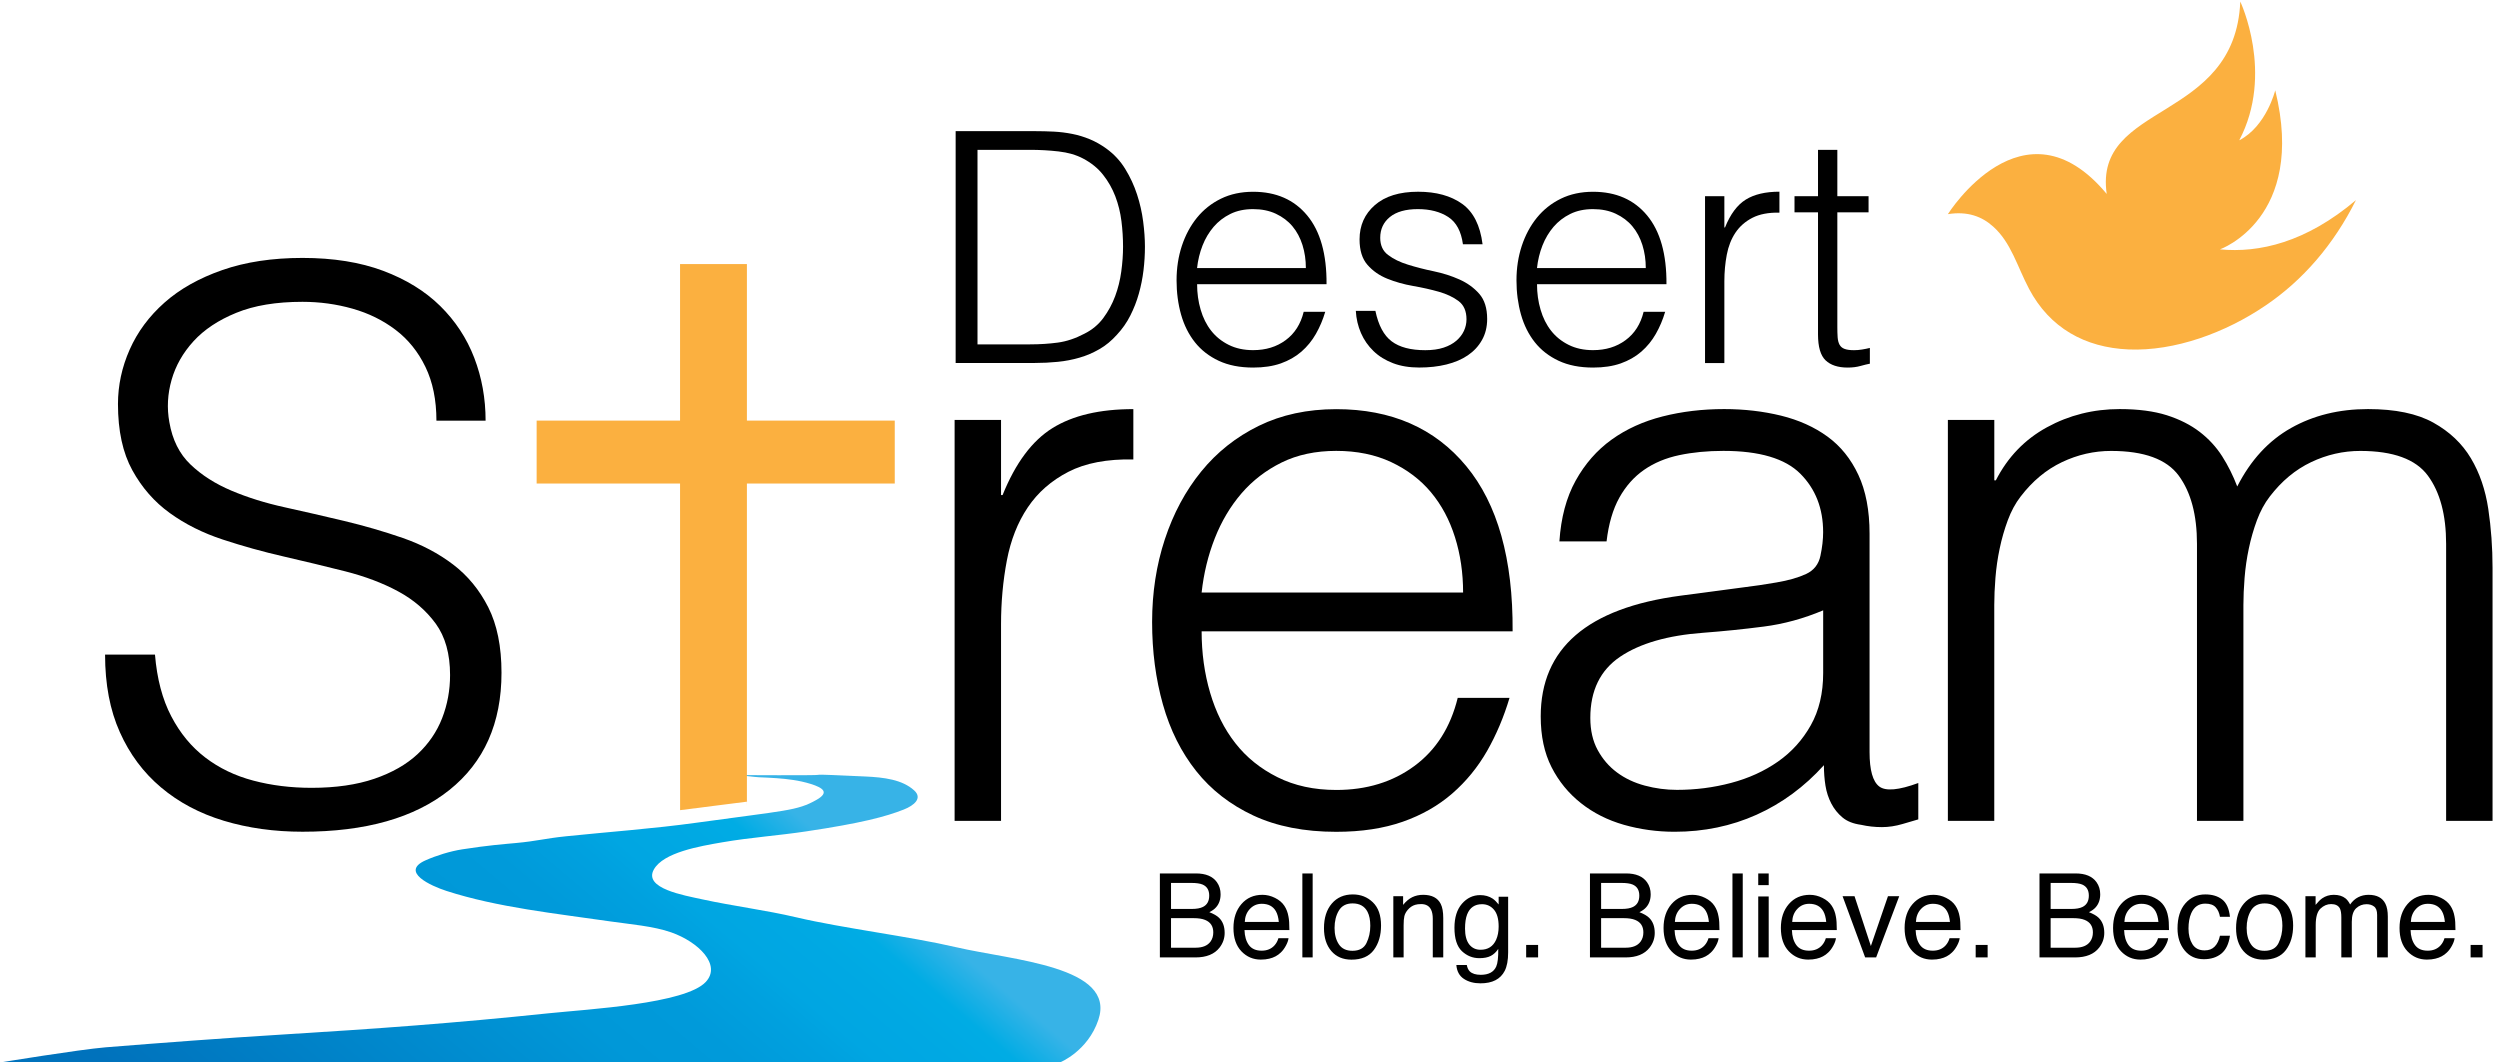
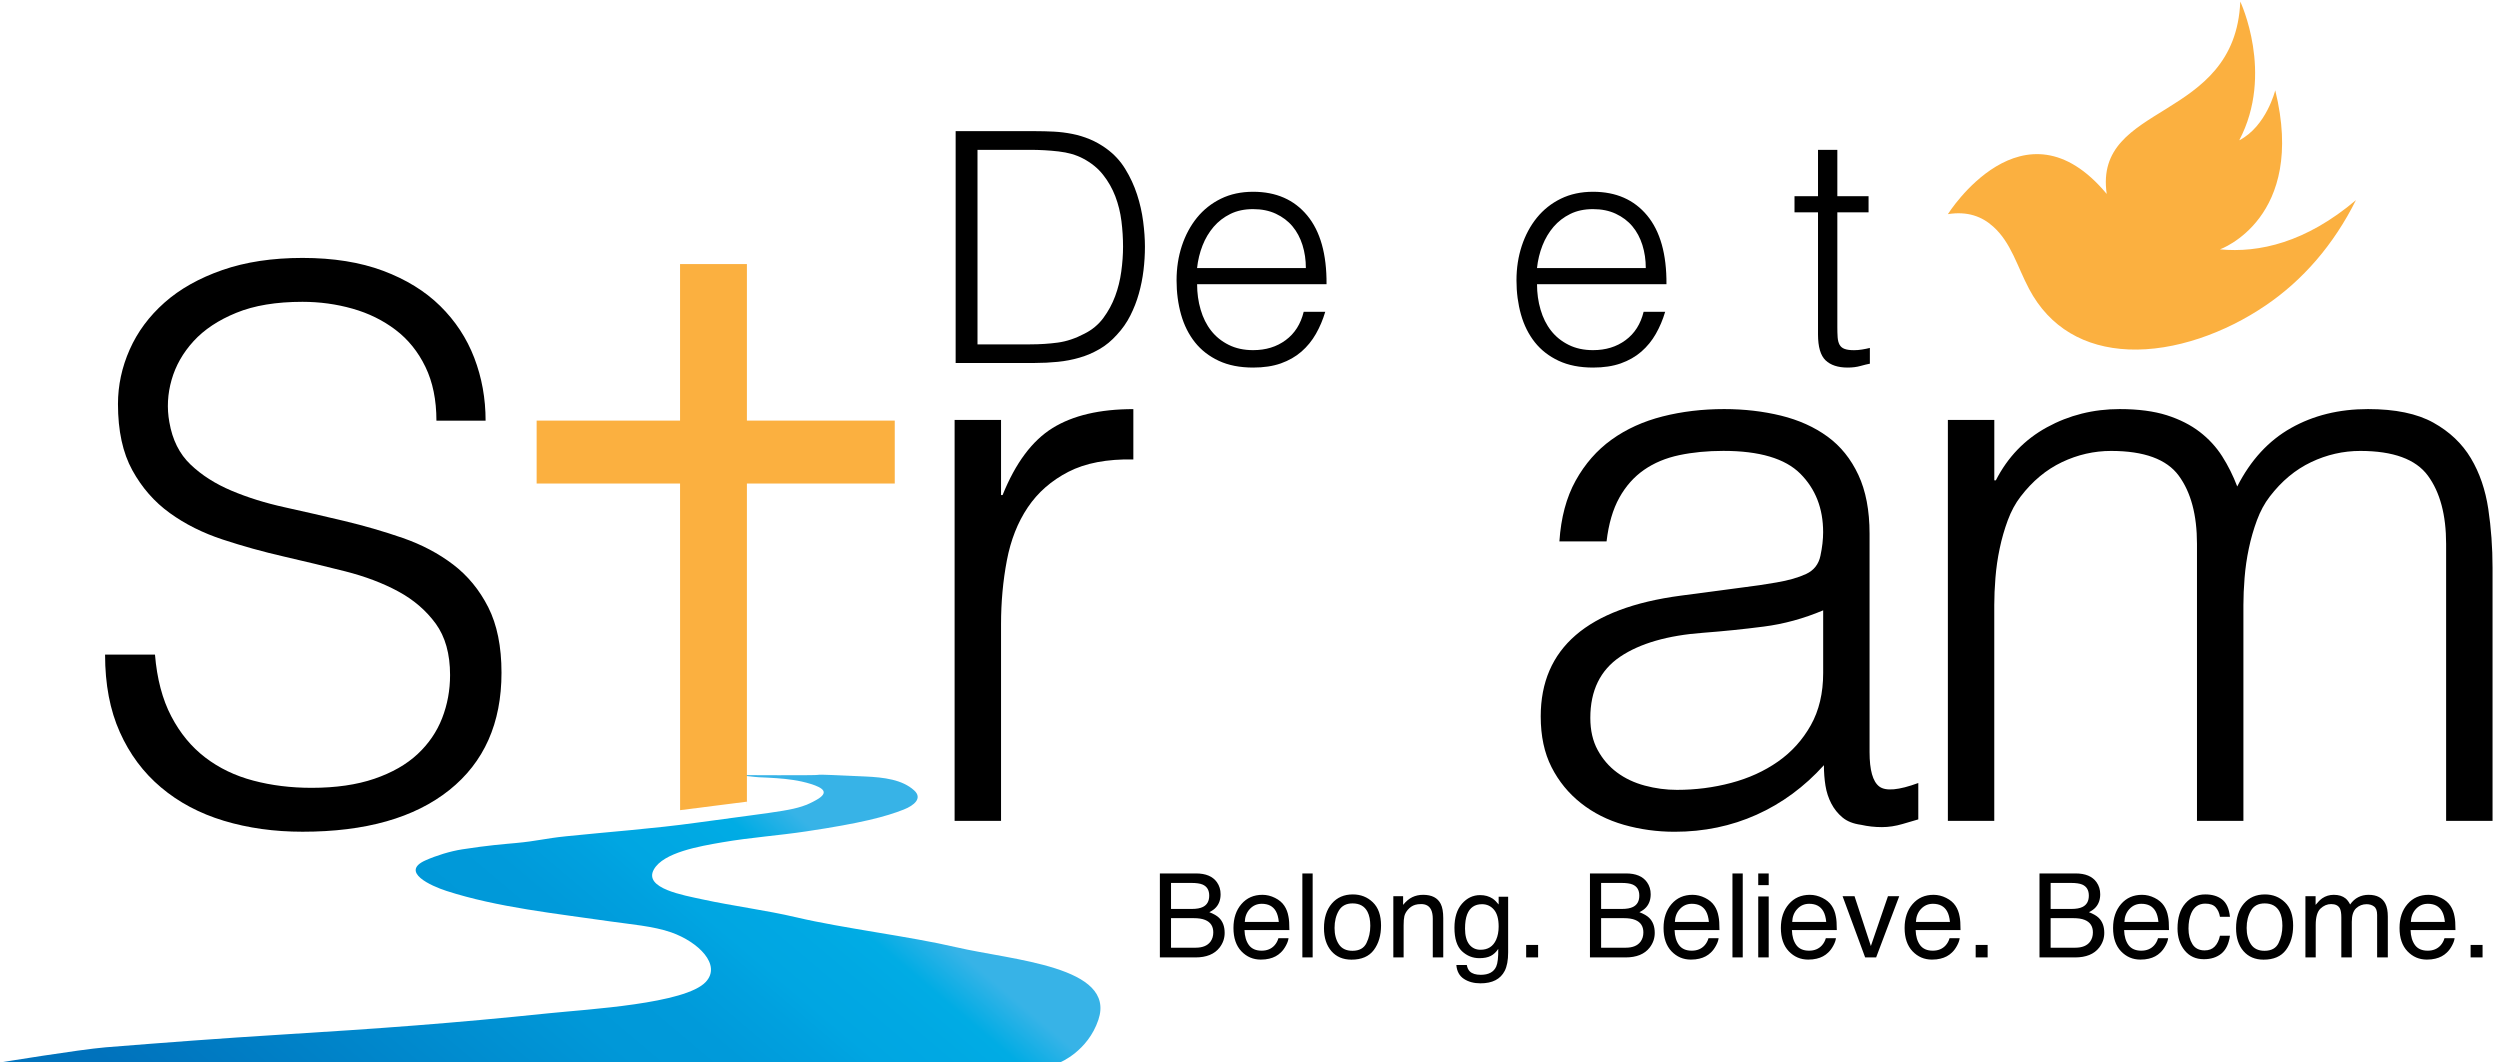
<svg xmlns="http://www.w3.org/2000/svg" width="320" height="136" viewBox="0 0 320 136" fill="none">
  <path d="M122.323 46.471V16.787H132.459C133.282 16.787 134.093 16.809 134.888 16.848C135.683 16.887 136.467 16.988 137.234 17.138C138.002 17.288 138.752 17.516 139.481 17.816C140.209 18.117 140.915 18.517 141.604 19.012C142.594 19.73 143.406 20.598 144.034 21.633C144.668 22.662 145.168 23.746 145.541 24.887C145.913 26.027 146.174 27.184 146.324 28.347C146.475 29.515 146.552 30.594 146.552 31.584C146.552 32.575 146.491 33.576 146.369 34.594C146.247 35.612 146.047 36.608 145.774 37.581C145.502 38.555 145.135 39.489 144.684 40.385C144.234 41.281 143.661 42.098 142.972 42.838C142.283 43.606 141.538 44.229 140.726 44.691C139.914 45.158 139.064 45.525 138.174 45.781C137.279 46.042 136.356 46.22 135.394 46.315C134.432 46.41 133.459 46.46 132.47 46.46H122.323V46.471ZM125.126 44.079H131.842C133.104 44.079 134.293 44.001 135.405 43.851C136.517 43.7 137.651 43.322 138.802 42.716C139.792 42.221 140.604 41.548 141.232 40.696C141.86 39.845 142.366 38.916 142.739 37.915C143.111 36.914 143.372 35.862 143.522 34.761C143.673 33.659 143.75 32.602 143.75 31.584C143.75 30.511 143.684 29.421 143.545 28.308C143.406 27.195 143.144 26.138 142.761 25.131C142.377 24.13 141.855 23.207 141.193 22.372C140.531 21.532 139.681 20.843 138.635 20.292C137.757 19.825 136.712 19.524 135.505 19.385C134.299 19.246 133.076 19.179 131.836 19.179H125.12V44.079H125.126Z" fill="black" />
  <path d="M153.23 36.368C153.23 37.525 153.38 38.616 153.685 39.645C153.986 40.674 154.43 41.57 155.025 42.326C155.615 43.083 156.365 43.689 157.271 44.14C158.178 44.596 159.223 44.818 160.402 44.818C162.025 44.818 163.409 44.396 164.566 43.539C165.722 42.688 166.489 41.475 166.873 39.912H169.631C169.33 40.93 168.93 41.87 168.435 42.738C167.94 43.606 167.323 44.362 166.584 45.008C165.844 45.653 164.96 46.153 163.949 46.515C162.931 46.871 161.753 47.049 160.407 47.049C158.706 47.049 157.233 46.76 155.998 46.181C154.764 45.603 153.747 44.813 152.952 43.812C152.157 42.81 151.562 41.625 151.178 40.268C150.794 38.905 150.6 37.442 150.6 35.879C150.6 34.31 150.828 32.842 151.278 31.468C151.734 30.093 152.379 28.892 153.213 27.863C154.052 26.834 155.075 26.021 156.282 25.432C157.488 24.842 158.861 24.547 160.402 24.547C163.343 24.547 165.65 25.56 167.323 27.579C168.997 29.598 169.825 32.535 169.797 36.38H153.23V36.368ZM167.151 34.31C167.151 33.264 167.006 32.285 166.717 31.362C166.428 30.444 166 29.643 165.439 28.97C164.877 28.297 164.165 27.763 163.315 27.362C162.464 26.962 161.486 26.767 160.39 26.767C159.29 26.767 158.322 26.973 157.488 27.384C156.649 27.796 155.937 28.347 155.348 29.031C154.758 29.721 154.28 30.516 153.925 31.423C153.569 32.33 153.335 33.292 153.224 34.31H167.151Z" fill="black" />
-   <path d="M176.052 39.795C176.436 41.637 177.131 42.938 178.131 43.689C179.132 44.446 180.566 44.824 182.44 44.824C183.346 44.824 184.13 44.713 184.786 44.496C185.448 44.279 185.987 43.978 186.415 43.611C186.843 43.239 187.166 42.822 187.383 42.354C187.599 41.887 187.711 41.392 187.711 40.869C187.711 39.823 187.371 39.05 186.699 38.538C186.026 38.032 185.181 37.631 184.163 37.342C183.146 37.053 182.051 36.808 180.867 36.602C179.688 36.396 178.587 36.085 177.57 35.673C176.552 35.261 175.707 34.672 175.035 33.899C174.362 33.131 174.023 32.046 174.023 30.644C174.023 28.859 174.673 27.396 175.98 26.255C177.286 25.115 179.132 24.542 181.523 24.542C183.83 24.542 185.704 25.059 187.149 26.088C188.589 27.117 189.462 28.842 189.768 31.262H187.255C187.032 29.615 186.41 28.453 185.381 27.779C184.353 27.106 183.052 26.767 181.489 26.767C179.927 26.767 178.732 27.106 177.903 27.779C177.08 28.453 176.669 29.337 176.669 30.439C176.669 31.401 177.003 32.135 177.681 32.641C178.354 33.148 179.199 33.565 180.216 33.876C181.234 34.194 182.329 34.477 183.513 34.722C184.692 34.967 185.792 35.317 186.81 35.773C187.827 36.23 188.672 36.841 189.345 37.609C190.018 38.377 190.357 39.45 190.357 40.824C190.357 41.842 190.135 42.744 189.695 43.522C189.256 44.307 188.65 44.958 187.883 45.48C187.116 46.003 186.198 46.393 185.142 46.654C184.086 46.916 182.924 47.044 181.662 47.044C180.4 47.044 179.277 46.86 178.304 46.487C177.331 46.115 176.497 45.603 175.813 44.941C175.124 44.279 174.59 43.511 174.206 42.632C173.823 41.753 173.6 40.802 173.545 39.79H176.052V39.795Z" fill="black" />
  <path d="M196.739 36.368C196.739 37.525 196.889 38.616 197.195 39.645C197.495 40.674 197.94 41.57 198.535 42.326C199.124 43.083 199.875 43.689 200.781 44.14C201.687 44.596 202.733 44.818 203.911 44.818C205.535 44.818 206.919 44.396 208.075 43.539C209.232 42.688 209.999 41.475 210.383 39.912H213.14C212.84 40.93 212.44 41.87 211.945 42.738C211.45 43.606 210.833 44.362 210.094 45.008C209.354 45.653 208.47 46.153 207.458 46.515C206.441 46.871 205.262 47.049 203.917 47.049C202.215 47.049 200.742 46.76 199.508 46.181C198.274 45.603 197.256 44.813 196.461 43.812C195.666 42.81 195.071 41.625 194.688 40.268C194.304 38.905 194.109 37.442 194.109 35.879C194.109 34.31 194.337 32.842 194.788 31.468C195.244 30.093 195.889 28.892 196.723 27.863C197.562 26.834 198.585 26.021 199.791 25.432C200.998 24.842 202.371 24.547 203.911 24.547C206.852 24.547 209.159 25.56 210.833 27.579C212.506 29.598 213.335 32.535 213.307 36.38H196.739V36.368ZM210.661 34.31C210.661 33.264 210.516 32.285 210.227 31.362C209.938 30.444 209.51 29.643 208.948 28.97C208.387 28.297 207.675 27.763 206.824 27.362C205.974 26.962 204.995 26.767 203.9 26.767C202.799 26.767 201.832 26.973 200.998 27.384C200.158 27.796 199.447 28.347 198.857 29.031C198.268 29.721 197.79 30.516 197.434 31.423C197.078 32.33 196.845 33.292 196.734 34.31H210.661Z" fill="black" />
-   <path d="M220.718 46.471H218.244V25.115H220.718V29.115H220.801C221.485 27.412 222.375 26.222 223.459 25.549C224.543 24.876 225.977 24.536 227.767 24.536V27.218C226.366 27.19 225.216 27.412 224.304 27.88C223.398 28.347 222.675 28.981 222.141 29.777C221.607 30.572 221.235 31.518 221.029 32.602C220.823 33.687 220.718 34.822 220.718 36.002V46.471V46.471Z" fill="black" />
  <path d="M239.337 46.554C239.037 46.61 238.637 46.704 238.142 46.843C237.647 46.982 237.097 47.049 236.496 47.049C235.262 47.049 234.317 46.737 233.672 46.12C233.027 45.503 232.705 44.396 232.705 42.799V27.178H229.697V25.115H232.705V19.179H235.179V25.115H239.176V27.178H235.179V41.814C235.179 42.337 235.19 42.788 235.218 43.177C235.246 43.561 235.329 43.878 235.462 44.123C235.601 44.373 235.813 44.551 236.102 44.657C236.391 44.768 236.797 44.824 237.319 44.824C237.647 44.824 237.986 44.796 238.331 44.74C238.676 44.685 239.009 44.618 239.343 44.535V46.554H239.337Z" fill="black" />
  <path d="M19.837 83.786C20.093 86.885 20.788 89.522 21.922 91.686C23.05 93.85 24.501 95.607 26.28 96.965C28.054 98.322 30.106 99.307 32.429 99.919C34.753 100.536 37.239 100.842 39.885 100.842C42.982 100.842 45.661 100.453 47.924 99.68C50.181 98.906 52.022 97.855 53.445 96.531C54.863 95.207 55.913 93.672 56.592 91.93C57.27 90.184 57.609 88.348 57.609 86.406C57.609 83.692 56.992 81.5 55.769 79.82C54.54 78.14 52.945 76.766 50.977 75.704C49.008 74.635 46.746 73.784 44.199 73.133C41.647 72.488 39.034 71.86 36.355 71.242C33.675 70.63 31.062 69.901 28.51 69.061C25.958 68.221 23.701 67.092 21.733 65.668C19.765 64.249 18.163 62.419 16.94 60.194C15.712 57.964 15.1 55.143 15.1 51.716C15.1 49.33 15.6 46.999 16.601 44.741C17.602 42.482 19.086 40.479 21.055 38.733C23.023 36.986 25.491 35.601 28.46 34.566C31.429 33.531 34.853 33.014 38.723 33.014C42.659 33.014 46.101 33.565 49.036 34.661C51.972 35.762 54.412 37.264 56.347 39.167C58.282 41.075 59.739 43.283 60.706 45.803C61.673 48.323 62.157 51.004 62.157 53.847H55.863C55.863 51.199 55.396 48.907 54.457 46.966C53.523 45.03 52.244 43.444 50.632 42.221C49.02 40.997 47.179 40.09 45.111 39.506C43.043 38.922 40.913 38.633 38.718 38.633C35.359 38.633 32.535 39.1 30.245 40.04C27.954 40.974 26.13 42.187 24.774 43.672C23.417 45.158 22.483 46.804 21.966 48.612C21.449 50.42 21.349 52.228 21.677 54.036C22.066 56.3 22.967 58.108 24.39 59.46C25.808 60.817 27.554 61.93 29.622 62.803C31.684 63.677 33.964 64.389 36.449 64.934C38.934 65.484 41.469 66.063 44.049 66.68C46.629 67.298 49.131 68.021 51.555 68.861C53.973 69.701 56.119 70.83 57.993 72.254C59.866 73.679 61.367 75.503 62.496 77.728C63.625 79.959 64.192 82.752 64.192 86.112C64.192 92.57 61.962 97.577 57.509 101.131C53.056 104.686 46.79 106.461 38.723 106.461C35.109 106.461 31.751 105.993 28.654 105.059C25.558 104.124 22.878 102.7 20.615 100.792C18.352 98.889 16.596 96.531 15.339 93.716C14.077 90.907 13.449 87.597 13.449 83.786H19.837Z" fill="black" />
  <path d="M128.133 105.075H122.19V53.752H128.133V63.365H128.333C129.984 59.271 132.114 56.411 134.721 54.793C137.329 53.174 140.776 52.367 145.068 52.367V58.809C141.699 58.742 138.93 59.271 136.751 60.394C134.571 61.518 132.837 63.037 131.552 64.95C130.262 66.87 129.373 69.128 128.878 71.737C128.383 74.346 128.133 77.072 128.133 79.909V105.075Z" fill="black" />
-   <path d="M153.808 80.799C153.808 83.575 154.169 86.201 154.898 88.676C155.626 91.152 156.693 93.299 158.117 95.118C159.534 96.937 161.336 98.389 163.515 99.479C165.694 100.57 168.202 101.115 171.043 101.115C174.94 101.115 178.27 100.091 181.045 98.044C183.819 95.997 185.665 93.087 186.588 89.327H193.22C192.492 91.769 191.536 94.033 190.351 96.114C189.162 98.194 187.677 100.013 185.893 101.565C184.108 103.117 181.995 104.324 179.555 105.181C177.114 106.038 174.273 106.472 171.037 106.472C166.945 106.472 163.415 105.776 160.441 104.391C157.472 103.006 155.025 101.104 153.113 98.695C151.2 96.286 149.777 93.444 148.854 90.172C147.931 86.901 147.47 83.386 147.47 79.62C147.47 75.854 148.015 72.321 149.104 69.017C150.194 65.713 151.745 62.825 153.758 60.35C155.77 57.874 158.228 55.928 161.135 54.503C164.038 53.085 167.34 52.373 171.037 52.373C178.104 52.373 183.647 54.798 187.672 59.655C191.697 64.511 193.676 71.559 193.615 80.81H153.808V80.799ZM187.277 75.843C187.277 73.334 186.932 70.969 186.237 68.761C185.542 66.547 184.519 64.633 183.168 63.015C181.817 61.396 180.116 60.111 178.07 59.148C176.024 58.192 173.678 57.713 171.037 57.713C168.396 57.713 166.067 58.208 164.054 59.198C162.042 60.189 160.324 61.513 158.906 63.159C157.488 64.811 156.349 66.725 155.492 68.906C154.636 71.086 154.075 73.4 153.808 75.843H187.277Z" fill="black" />
  <path d="M223.365 75.153C224.488 75.019 225.822 74.824 227.373 74.557C228.924 74.296 230.197 73.929 231.187 73.467C232.177 73.005 232.788 72.227 233.016 71.136C233.25 70.046 233.361 69.039 233.361 68.116C233.361 65.078 232.388 62.586 230.442 60.634C228.496 58.687 225.21 57.713 220.59 57.713C218.544 57.713 216.66 57.897 214.947 58.258C213.229 58.62 211.728 59.248 210.444 60.139C209.16 61.029 208.098 62.219 207.275 63.704C206.447 65.19 205.902 67.059 205.64 69.3H199.603C199.803 66.263 200.492 63.671 201.682 61.524C202.872 59.376 204.406 57.624 206.285 56.272C208.164 54.92 210.344 53.93 212.818 53.302C215.292 52.673 217.916 52.362 220.69 52.362C223.264 52.362 225.688 52.645 227.968 53.202C230.247 53.763 232.227 54.654 233.911 55.877C235.596 57.101 236.913 58.737 237.87 60.784C238.826 62.831 239.304 65.34 239.304 68.316V96.258C239.304 98.572 239.715 100.041 240.544 100.67C241.367 101.298 243.035 101.148 245.542 100.225V104.881C245.081 105.014 244.402 105.209 243.513 105.476C242.623 105.737 241.745 105.871 240.889 105.871C239.966 105.871 239.071 105.771 238.214 105.576C237.225 105.442 236.43 105.131 235.84 104.636C235.246 104.141 234.767 103.546 234.406 102.85C234.045 102.155 233.794 101.398 233.661 100.569C233.528 99.746 233.461 98.867 233.461 97.944C230.953 100.72 228.079 102.833 224.843 104.285C221.608 105.737 218.111 106.466 214.347 106.466C212.101 106.466 209.938 106.166 207.859 105.576C205.779 104.981 203.945 104.057 202.36 102.8C200.776 101.548 199.519 100.013 198.596 98.194C197.673 96.381 197.212 94.217 197.212 91.702C197.212 82.985 203.183 77.828 215.136 76.243L223.365 75.153ZM233.366 78.123C230.859 79.18 228.318 79.876 225.744 80.204C223.17 80.537 220.596 80.799 218.022 80.994C213.468 81.327 209.916 82.351 207.375 84.064C204.834 85.783 203.561 88.392 203.561 91.891C203.561 93.477 203.872 94.851 204.501 96.002C205.129 97.159 205.952 98.116 206.975 98.873C207.998 99.635 209.187 100.197 210.538 100.558C211.889 100.92 213.263 101.103 214.647 101.103C217.021 101.103 219.334 100.809 221.58 100.213C223.826 99.618 225.822 98.711 227.573 97.488C229.324 96.264 230.726 94.712 231.782 92.832C232.838 90.951 233.366 88.721 233.366 86.145V78.123V78.123Z" fill="black" />
  <path d="M255.271 105.075H249.328V53.752H255.271V61.479H255.471C256.989 58.508 259.169 56.245 262.01 54.692C264.845 53.14 267.953 52.362 271.316 52.362C273.69 52.362 275.703 52.629 277.354 53.151C279.005 53.68 280.406 54.392 281.563 55.282C282.719 56.172 283.676 57.212 284.437 58.403C285.193 59.593 285.838 60.878 286.366 62.269C288.084 58.898 290.375 56.406 293.249 54.787C296.118 53.168 299.404 52.362 303.101 52.362C306.598 52.362 309.389 52.94 311.468 54.097C313.548 55.254 315.149 56.773 316.272 58.653C317.395 60.533 318.134 62.703 318.501 65.145C318.863 67.587 319.046 70.102 319.046 72.677V105.075H313.103V69.606C313.103 65.907 312.324 63.003 310.773 60.889C309.222 58.776 306.331 57.719 302.111 57.719C299.932 57.719 297.836 58.197 295.823 59.154C293.811 60.111 292.043 61.579 290.525 63.565C289.863 64.422 289.319 65.434 288.89 66.586C288.462 67.743 288.112 68.95 287.851 70.202C287.584 71.459 287.406 72.711 287.306 73.968C287.206 75.225 287.156 76.382 287.156 77.433V105.075H281.213V69.606C281.213 65.907 280.434 63.003 278.883 60.889C277.332 58.776 274.441 57.719 270.221 57.719C268.042 57.719 265.946 58.197 263.933 59.154C261.921 60.111 260.153 61.579 258.635 63.565C257.973 64.422 257.428 65.434 257 66.586C256.572 67.743 256.222 68.95 255.961 70.202C255.694 71.459 255.516 72.711 255.416 73.968C255.316 75.225 255.266 76.382 255.266 77.433V105.075H255.271Z" fill="black" />
  <path d="M103.815 100.355C105.257 100.822 106.261 101.396 104.497 102.391C102.018 103.799 100.576 103.723 89.157 105.307C83.65 106.072 77.993 106.47 72.453 107.044C69.702 107.328 68.77 107.657 66.014 107.909C64.294 108.07 62.547 108.193 59.187 108.713C57.634 108.95 55.82 109.517 54.456 110.129C51.184 111.591 55.155 113.397 57.151 114.04C63.662 116.145 71.138 116.926 78.143 117.944C80.622 118.304 83.639 118.541 85.924 119.345C89.395 120.569 92.374 123.493 90.344 125.682C87.743 128.491 75.331 129.173 70.218 129.701C57.95 130.979 48.389 131.668 35.96 132.433C28.468 132.892 20.98 133.459 13.521 134.056C10.06 134.347 0 136 0 136H135.655C135.655 136 139.226 134.584 140.59 130.543C142.909 123.677 129.587 122.919 122.416 121.25C116.421 119.85 107.919 118.824 101.924 117.416C97.981 116.49 93.843 115.977 89.873 115.112C87.538 114.599 82.33 113.719 83.694 111.292C84.914 109.111 89.54 108.315 92.485 107.81C96.017 107.198 99.644 106.953 103.199 106.417C110.221 105.368 113.371 104.534 115.678 103.623C117.037 103.087 118.102 102.161 117.015 101.174C115.5 99.788 113.143 99.497 110.742 99.39C107.686 99.26 104.725 99.099 104.725 99.184C104.725 99.268 94.62 99.214 94.62 99.214C94.62 99.214 96.7 99.475 97.16 99.49C98.607 99.551 100.149 99.62 101.563 99.842C102.157 99.926 103.039 100.11 103.815 100.355Z" fill="url(#paint0_linear_54_5)" />
  <path d="M87.053 103.701L95.626 102.611C95.615 101.949 95.604 103.69 95.604 102.961V61.891H114.529V53.836H95.604V33.798H87.047V53.836H68.69V61.896H87.047L87.053 103.701Z" fill="#FBB040" />
  <path d="M284.154 31.918C284.154 31.918 295.256 27.985 291.231 11.558C291.231 11.558 290.102 16.164 286.622 17.961C291.12 9.416 286.756 0.199 286.756 0.199C286.105 15.73 267.947 12.999 269.66 24.826C258.991 12.003 249.328 27.412 249.328 27.412C251.835 27.006 253.703 27.713 255.121 28.998C257.434 31.061 258.19 34.088 259.725 36.986C262.354 41.954 266.852 44.49 272.462 44.73C278.361 44.974 284.854 42.599 289.991 39.105C294.789 35.857 298.72 31.301 301.561 25.616C295.151 31.039 289.168 32.397 284.154 31.918Z" fill="#FBB040" />
  <path d="M152.541 116.345C153.155 116.345 153.633 116.259 153.975 116.088C154.512 115.82 154.78 115.337 154.78 114.639C154.78 113.937 154.495 113.463 153.924 113.219C153.602 113.083 153.124 113.015 152.489 113.015H149.891V116.345H152.541ZM153.031 121.307C153.924 121.307 154.56 121.048 154.941 120.531C155.18 120.204 155.3 119.809 155.3 119.345C155.3 118.565 154.951 118.033 154.253 117.75C153.882 117.598 153.392 117.523 152.782 117.523H149.891V121.307H153.031ZM148.464 111.8H153.082C154.341 111.8 155.236 112.175 155.768 112.927C156.08 113.371 156.236 113.883 156.236 114.464C156.236 115.142 156.044 115.698 155.658 116.132C155.458 116.362 155.17 116.571 154.795 116.762C155.346 116.971 155.758 117.208 156.032 117.472C156.515 117.94 156.756 118.586 156.756 119.411C156.756 120.104 156.539 120.731 156.105 121.292C155.456 122.131 154.424 122.551 153.009 122.551H148.464V111.8ZM161.586 114.537C162.143 114.537 162.682 114.669 163.204 114.932C163.726 115.191 164.124 115.527 164.397 115.942C164.66 116.337 164.836 116.798 164.924 117.325C165.002 117.686 165.041 118.262 165.041 119.052H159.296C159.32 119.848 159.508 120.487 159.859 120.97C160.211 121.448 160.755 121.687 161.491 121.687C162.179 121.687 162.728 121.46 163.138 121.007C163.372 120.743 163.538 120.438 163.636 120.092H164.931C164.897 120.38 164.782 120.702 164.587 121.058C164.397 121.409 164.182 121.697 163.943 121.921C163.543 122.312 163.048 122.575 162.457 122.712C162.14 122.79 161.782 122.829 161.382 122.829C160.406 122.829 159.579 122.475 158.9 121.768C158.222 121.055 157.883 120.06 157.883 118.782C157.883 117.523 158.225 116.501 158.908 115.715C159.591 114.93 160.484 114.537 161.586 114.537ZM163.687 118.006C163.633 117.435 163.509 116.979 163.314 116.637C162.953 116.003 162.35 115.686 161.506 115.686C160.901 115.686 160.394 115.905 159.984 116.345C159.574 116.779 159.357 117.333 159.332 118.006H163.687ZM166.702 111.8H168.02V122.551H166.702V111.8ZM173.113 121.702C173.987 121.702 174.584 121.372 174.907 120.714C175.233 120.05 175.397 119.313 175.397 118.504C175.397 117.772 175.28 117.176 175.046 116.718C174.675 115.996 174.036 115.635 173.128 115.635C172.323 115.635 171.738 115.942 171.372 116.557C171.006 117.172 170.823 117.913 170.823 118.782C170.823 119.616 171.006 120.311 171.372 120.867C171.738 121.424 172.318 121.702 173.113 121.702ZM173.165 114.486C174.175 114.486 175.028 114.822 175.726 115.496C176.424 116.169 176.773 117.159 176.773 118.467C176.773 119.731 176.465 120.775 175.851 121.599C175.236 122.424 174.282 122.836 172.989 122.836C171.911 122.836 171.054 122.473 170.42 121.746C169.786 121.014 169.469 120.033 169.469 118.804C169.469 117.486 169.803 116.437 170.471 115.657C171.14 114.876 172.038 114.486 173.165 114.486ZM178.346 114.712H179.598V115.825C179.969 115.366 180.361 115.037 180.776 114.837C181.191 114.637 181.652 114.537 182.159 114.537C183.272 114.537 184.023 114.925 184.414 115.7C184.628 116.125 184.736 116.732 184.736 117.523V122.551H183.396V117.611C183.396 117.132 183.325 116.747 183.184 116.454C182.95 115.966 182.525 115.722 181.911 115.722C181.598 115.722 181.342 115.754 181.142 115.818C180.781 115.925 180.464 116.14 180.191 116.462C179.971 116.72 179.827 116.989 179.759 117.267C179.695 117.54 179.664 117.933 179.664 118.445V122.551H178.346V114.712ZM189.456 114.573C190.071 114.573 190.608 114.725 191.066 115.027C191.315 115.198 191.569 115.447 191.827 115.774V114.786H193.042V121.914C193.042 122.909 192.896 123.695 192.603 124.271C192.057 125.334 191.025 125.866 189.507 125.866C188.663 125.866 187.953 125.676 187.378 125.295C186.802 124.92 186.48 124.329 186.412 123.524H187.751C187.814 123.875 187.941 124.146 188.131 124.337C188.429 124.629 188.897 124.776 189.537 124.776C190.547 124.776 191.208 124.419 191.52 123.707C191.705 123.288 191.791 122.539 191.776 121.46C191.513 121.86 191.196 122.158 190.825 122.353C190.454 122.548 189.964 122.646 189.354 122.646C188.505 122.646 187.761 122.346 187.121 121.746C186.487 121.141 186.17 120.143 186.17 118.752C186.17 117.44 186.49 116.415 187.129 115.679C187.773 114.942 188.549 114.573 189.456 114.573ZM191.827 118.599C191.827 117.628 191.627 116.908 191.227 116.44C190.827 115.971 190.317 115.737 189.698 115.737C188.771 115.737 188.136 116.171 187.795 117.04C187.614 117.503 187.524 118.111 187.524 118.862C187.524 119.745 187.702 120.419 188.058 120.882C188.419 121.341 188.902 121.57 189.507 121.57C190.454 121.57 191.12 121.143 191.505 120.289C191.72 119.806 191.827 119.243 191.827 118.599ZM195.348 120.955H196.877V122.551H195.348V120.955ZM207.592 116.345C208.207 116.345 208.685 116.259 209.026 116.088C209.563 115.82 209.831 115.337 209.831 114.639C209.831 113.937 209.546 113.463 208.975 113.219C208.653 113.083 208.175 113.015 207.541 113.015H204.942V116.345H207.592ZM208.082 121.307C208.975 121.307 209.612 121.048 209.992 120.531C210.231 120.204 210.351 119.809 210.351 119.345C210.351 118.565 210.002 118.033 209.304 117.75C208.934 117.598 208.443 117.523 207.833 117.523H204.942V121.307H208.082ZM203.515 111.8H208.133C209.392 111.8 210.288 112.175 210.819 112.927C211.132 113.371 211.288 113.883 211.288 114.464C211.288 115.142 211.095 115.698 210.71 116.132C210.51 116.362 210.222 116.571 209.846 116.762C210.397 116.971 210.81 117.208 211.083 117.472C211.566 117.94 211.807 118.586 211.807 119.411C211.807 120.104 211.59 120.731 211.156 121.292C210.507 122.131 209.475 122.551 208.06 122.551H203.515V111.8ZM216.638 114.537C217.194 114.537 217.733 114.669 218.255 114.932C218.777 115.191 219.175 115.527 219.448 115.942C219.712 116.337 219.887 116.798 219.975 117.325C220.053 117.686 220.092 118.262 220.092 119.052H214.347C214.371 119.848 214.559 120.487 214.911 120.97C215.262 121.448 215.806 121.687 216.543 121.687C217.231 121.687 217.779 121.46 218.189 121.007C218.424 120.743 218.589 120.438 218.687 120.092H219.982C219.948 120.38 219.834 120.702 219.638 121.058C219.448 121.409 219.233 121.697 218.994 121.921C218.594 122.312 218.099 122.575 217.509 122.712C217.192 122.79 216.833 122.829 216.433 122.829C215.457 122.829 214.63 122.475 213.952 121.768C213.274 121.055 212.935 120.06 212.935 118.782C212.935 117.523 213.276 116.501 213.959 115.715C214.642 114.93 215.535 114.537 216.638 114.537ZM218.738 118.006C218.685 117.435 218.56 116.979 218.365 116.637C218.004 116.003 217.401 115.686 216.557 115.686C215.952 115.686 215.445 115.905 215.035 116.345C214.625 116.779 214.408 117.333 214.384 118.006H218.738ZM221.754 111.8H223.071V122.551H221.754V111.8ZM225.054 114.749H226.394V122.551H225.054V114.749ZM225.054 111.8H226.394V113.293H225.054V111.8ZM231.656 114.537C232.212 114.537 232.751 114.669 233.273 114.932C233.795 115.191 234.193 115.527 234.466 115.942C234.73 116.337 234.905 116.798 234.993 117.325C235.071 117.686 235.11 118.262 235.11 119.052H229.365C229.389 119.848 229.577 120.487 229.929 120.97C230.28 121.448 230.824 121.687 231.561 121.687C232.249 121.687 232.797 121.46 233.207 121.007C233.442 120.743 233.607 120.438 233.705 120.092H235C234.966 120.38 234.852 120.702 234.656 121.058C234.466 121.409 234.251 121.697 234.012 121.921C233.612 122.312 233.117 122.575 232.527 122.712C232.21 122.79 231.851 122.829 231.451 122.829C230.475 122.829 229.648 122.475 228.97 121.768C228.292 121.055 227.952 120.06 227.952 118.782C227.952 117.523 228.294 116.501 228.977 115.715C229.66 114.93 230.553 114.537 231.656 114.537ZM233.756 118.006C233.703 117.435 233.578 116.979 233.383 116.637C233.022 116.003 232.419 115.686 231.575 115.686C230.97 115.686 230.463 115.905 230.053 116.345C229.643 116.779 229.426 117.333 229.402 118.006H233.756ZM237.379 114.712L239.472 121.094L241.66 114.712H243.102L240.145 122.551H238.74L235.849 114.712H237.379ZM247.493 114.537C248.05 114.537 248.589 114.669 249.111 114.932C249.633 115.191 250.031 115.527 250.304 115.942C250.567 116.337 250.743 116.798 250.831 117.325C250.909 117.686 250.948 118.262 250.948 119.052H245.203C245.227 119.848 245.415 120.487 245.766 120.97C246.118 121.448 246.662 121.687 247.398 121.687C248.086 121.687 248.635 121.46 249.045 121.007C249.279 120.743 249.445 120.438 249.543 120.092H250.838C250.804 120.38 250.689 120.702 250.494 121.058C250.304 121.409 250.089 121.697 249.85 121.921C249.45 122.312 248.955 122.575 248.364 122.712C248.047 122.79 247.689 122.829 247.289 122.829C246.313 122.829 245.486 122.475 244.807 121.768C244.129 121.055 243.79 120.06 243.79 118.782C243.79 117.523 244.132 116.501 244.815 115.715C245.498 114.93 246.391 114.537 247.493 114.537ZM249.594 118.006C249.54 117.435 249.416 116.979 249.221 116.637C248.86 116.003 248.257 115.686 247.413 115.686C246.808 115.686 246.301 115.905 245.891 116.345C245.481 116.779 245.264 117.333 245.239 118.006H249.594ZM252.887 120.955H254.417V122.551H252.887V120.955ZM265.132 116.345C265.746 116.345 266.224 116.259 266.566 116.088C267.103 115.82 267.371 115.337 267.371 114.639C267.371 113.937 267.086 113.463 266.515 113.219C266.193 113.083 265.715 113.015 265.08 113.015H262.482V116.345H265.132ZM265.622 121.307C266.515 121.307 267.152 121.048 267.532 120.531C267.771 120.204 267.891 119.809 267.891 119.345C267.891 118.565 267.542 118.033 266.844 117.75C266.473 117.598 265.983 117.523 265.373 117.523H262.482V121.307H265.622ZM261.055 111.8H265.673C266.932 111.8 267.827 112.175 268.359 112.927C268.671 113.371 268.827 113.883 268.827 114.464C268.827 115.142 268.635 115.698 268.249 116.132C268.049 116.362 267.761 116.571 267.386 116.762C267.937 116.971 268.349 117.208 268.623 117.472C269.106 117.94 269.347 118.586 269.347 119.411C269.347 120.104 269.13 120.731 268.696 121.292C268.047 122.131 267.015 122.551 265.6 122.551H261.055V111.8ZM274.177 114.537C274.734 114.537 275.273 114.669 275.795 114.932C276.317 115.191 276.715 115.527 276.988 115.942C277.251 116.337 277.427 116.798 277.515 117.325C277.593 117.686 277.632 118.262 277.632 119.052H271.887C271.911 119.848 272.099 120.487 272.45 120.97C272.802 121.448 273.346 121.687 274.082 121.687C274.77 121.687 275.319 121.46 275.729 121.007C275.963 120.743 276.129 120.438 276.227 120.092H277.522C277.488 120.38 277.373 120.702 277.178 121.058C276.988 121.409 276.773 121.697 276.534 121.921C276.134 122.312 275.639 122.575 275.048 122.712C274.731 122.79 274.373 122.829 273.973 122.829C272.997 122.829 272.17 122.475 271.491 121.768C270.813 121.055 270.474 120.06 270.474 118.782C270.474 117.523 270.816 116.501 271.499 115.715C272.182 114.93 273.075 114.537 274.177 114.537ZM276.278 118.006C276.224 117.435 276.1 116.979 275.905 116.637C275.544 116.003 274.941 115.686 274.097 115.686C273.492 115.686 272.985 115.905 272.575 116.345C272.165 116.779 271.948 117.333 271.923 118.006H276.278ZM282.279 114.486C283.162 114.486 283.88 114.7 284.431 115.13C284.987 115.559 285.321 116.298 285.434 117.347H284.153C284.075 116.864 283.897 116.464 283.619 116.147C283.34 115.825 282.894 115.664 282.279 115.664C281.44 115.664 280.84 116.074 280.479 116.893C280.245 117.425 280.128 118.081 280.128 118.862C280.128 119.648 280.293 120.309 280.625 120.846C280.957 121.382 281.479 121.651 282.191 121.651C282.738 121.651 283.17 121.485 283.487 121.153C283.809 120.816 284.031 120.358 284.153 119.777H285.434C285.287 120.816 284.921 121.577 284.336 122.06C283.75 122.539 283.001 122.778 282.089 122.778C281.064 122.778 280.247 122.404 279.637 121.658C279.027 120.907 278.722 119.97 278.722 118.848C278.722 117.472 279.057 116.401 279.725 115.635C280.393 114.869 281.245 114.486 282.279 114.486ZM289.861 121.702C290.735 121.702 291.333 121.372 291.655 120.714C291.981 120.05 292.145 119.313 292.145 118.504C292.145 117.772 292.028 117.176 291.794 116.718C291.423 115.996 290.784 115.635 289.876 115.635C289.071 115.635 288.486 115.942 288.12 116.557C287.754 117.172 287.571 117.913 287.571 118.782C287.571 119.616 287.754 120.311 288.12 120.867C288.486 121.424 289.066 121.702 289.861 121.702ZM289.913 114.486C290.923 114.486 291.777 114.822 292.474 115.496C293.172 116.169 293.521 117.159 293.521 118.467C293.521 119.731 293.213 120.775 292.599 121.599C291.984 122.424 291.03 122.836 289.737 122.836C288.659 122.836 287.802 122.473 287.168 121.746C286.534 121.014 286.217 120.033 286.217 118.804C286.217 117.486 286.551 116.437 287.219 115.657C287.888 114.876 288.786 114.486 289.913 114.486ZM295.094 114.712H296.397V115.825C296.709 115.439 296.992 115.159 297.246 114.983C297.68 114.686 298.173 114.537 298.724 114.537C299.349 114.537 299.851 114.69 300.232 114.998C300.447 115.174 300.642 115.432 300.818 115.774C301.11 115.354 301.454 115.044 301.85 114.844C302.245 114.639 302.689 114.537 303.182 114.537C304.235 114.537 304.953 114.917 305.333 115.679C305.538 116.088 305.641 116.64 305.641 117.333V122.551H304.272V117.106C304.272 116.584 304.14 116.225 303.877 116.03C303.618 115.835 303.301 115.737 302.925 115.737C302.408 115.737 301.962 115.91 301.586 116.257C301.215 116.603 301.03 117.181 301.03 117.991V122.551H299.69V117.435C299.69 116.903 299.627 116.515 299.5 116.271C299.3 115.905 298.927 115.722 298.38 115.722C297.883 115.722 297.429 115.915 297.019 116.301C296.614 116.686 296.412 117.384 296.412 118.394V122.551H295.094V114.712ZM310.844 114.537C311.4 114.537 311.94 114.669 312.462 114.932C312.984 115.191 313.381 115.527 313.655 115.942C313.918 116.337 314.094 116.798 314.182 117.325C314.26 117.686 314.299 118.262 314.299 119.052H308.553C308.578 119.848 308.766 120.487 309.117 120.97C309.468 121.448 310.012 121.687 310.749 121.687C311.437 121.687 311.986 121.46 312.396 121.007C312.63 120.743 312.796 120.438 312.893 120.092H314.189C314.155 120.38 314.04 120.702 313.845 121.058C313.655 121.409 313.44 121.697 313.201 121.921C312.801 122.312 312.305 122.575 311.715 122.712C311.398 122.79 311.039 122.829 310.639 122.829C309.663 122.829 308.836 122.475 308.158 121.768C307.48 121.055 307.141 120.06 307.141 118.782C307.141 117.523 307.482 116.501 308.166 115.715C308.849 114.93 309.742 114.537 310.844 114.537ZM312.945 118.006C312.891 117.435 312.767 116.979 312.571 116.637C312.21 116.003 311.608 115.686 310.764 115.686C310.159 115.686 309.651 115.905 309.241 116.345C308.832 116.779 308.614 117.333 308.59 118.006H312.945ZM316.238 120.955H317.768V122.551H316.238V120.955Z" fill="black" />
  <defs>
    <linearGradient id="paint0_linear_54_5" x1="88.295" y1="92.729" x2="35.9" y2="154.759" gradientUnits="userSpaceOnUse">
      <stop stop-color="#37B3E7" />
      <stop offset="0.001" stop-color="#36B3E7" />
      <stop offset="0.074" stop-color="#00ACE4" />
      <stop offset="0.146" stop-color="#00A8E3" />
      <stop offset="0.213" stop-color="#00A6E2" />
      <stop offset="0.258" stop-color="#00A1DF" />
      <stop offset="0.356" stop-color="#009ADA" />
      <stop offset="0.461" stop-color="#0098D8" />
      <stop offset="1" stop-color="#0072BC" />
    </linearGradient>
  </defs>
</svg>